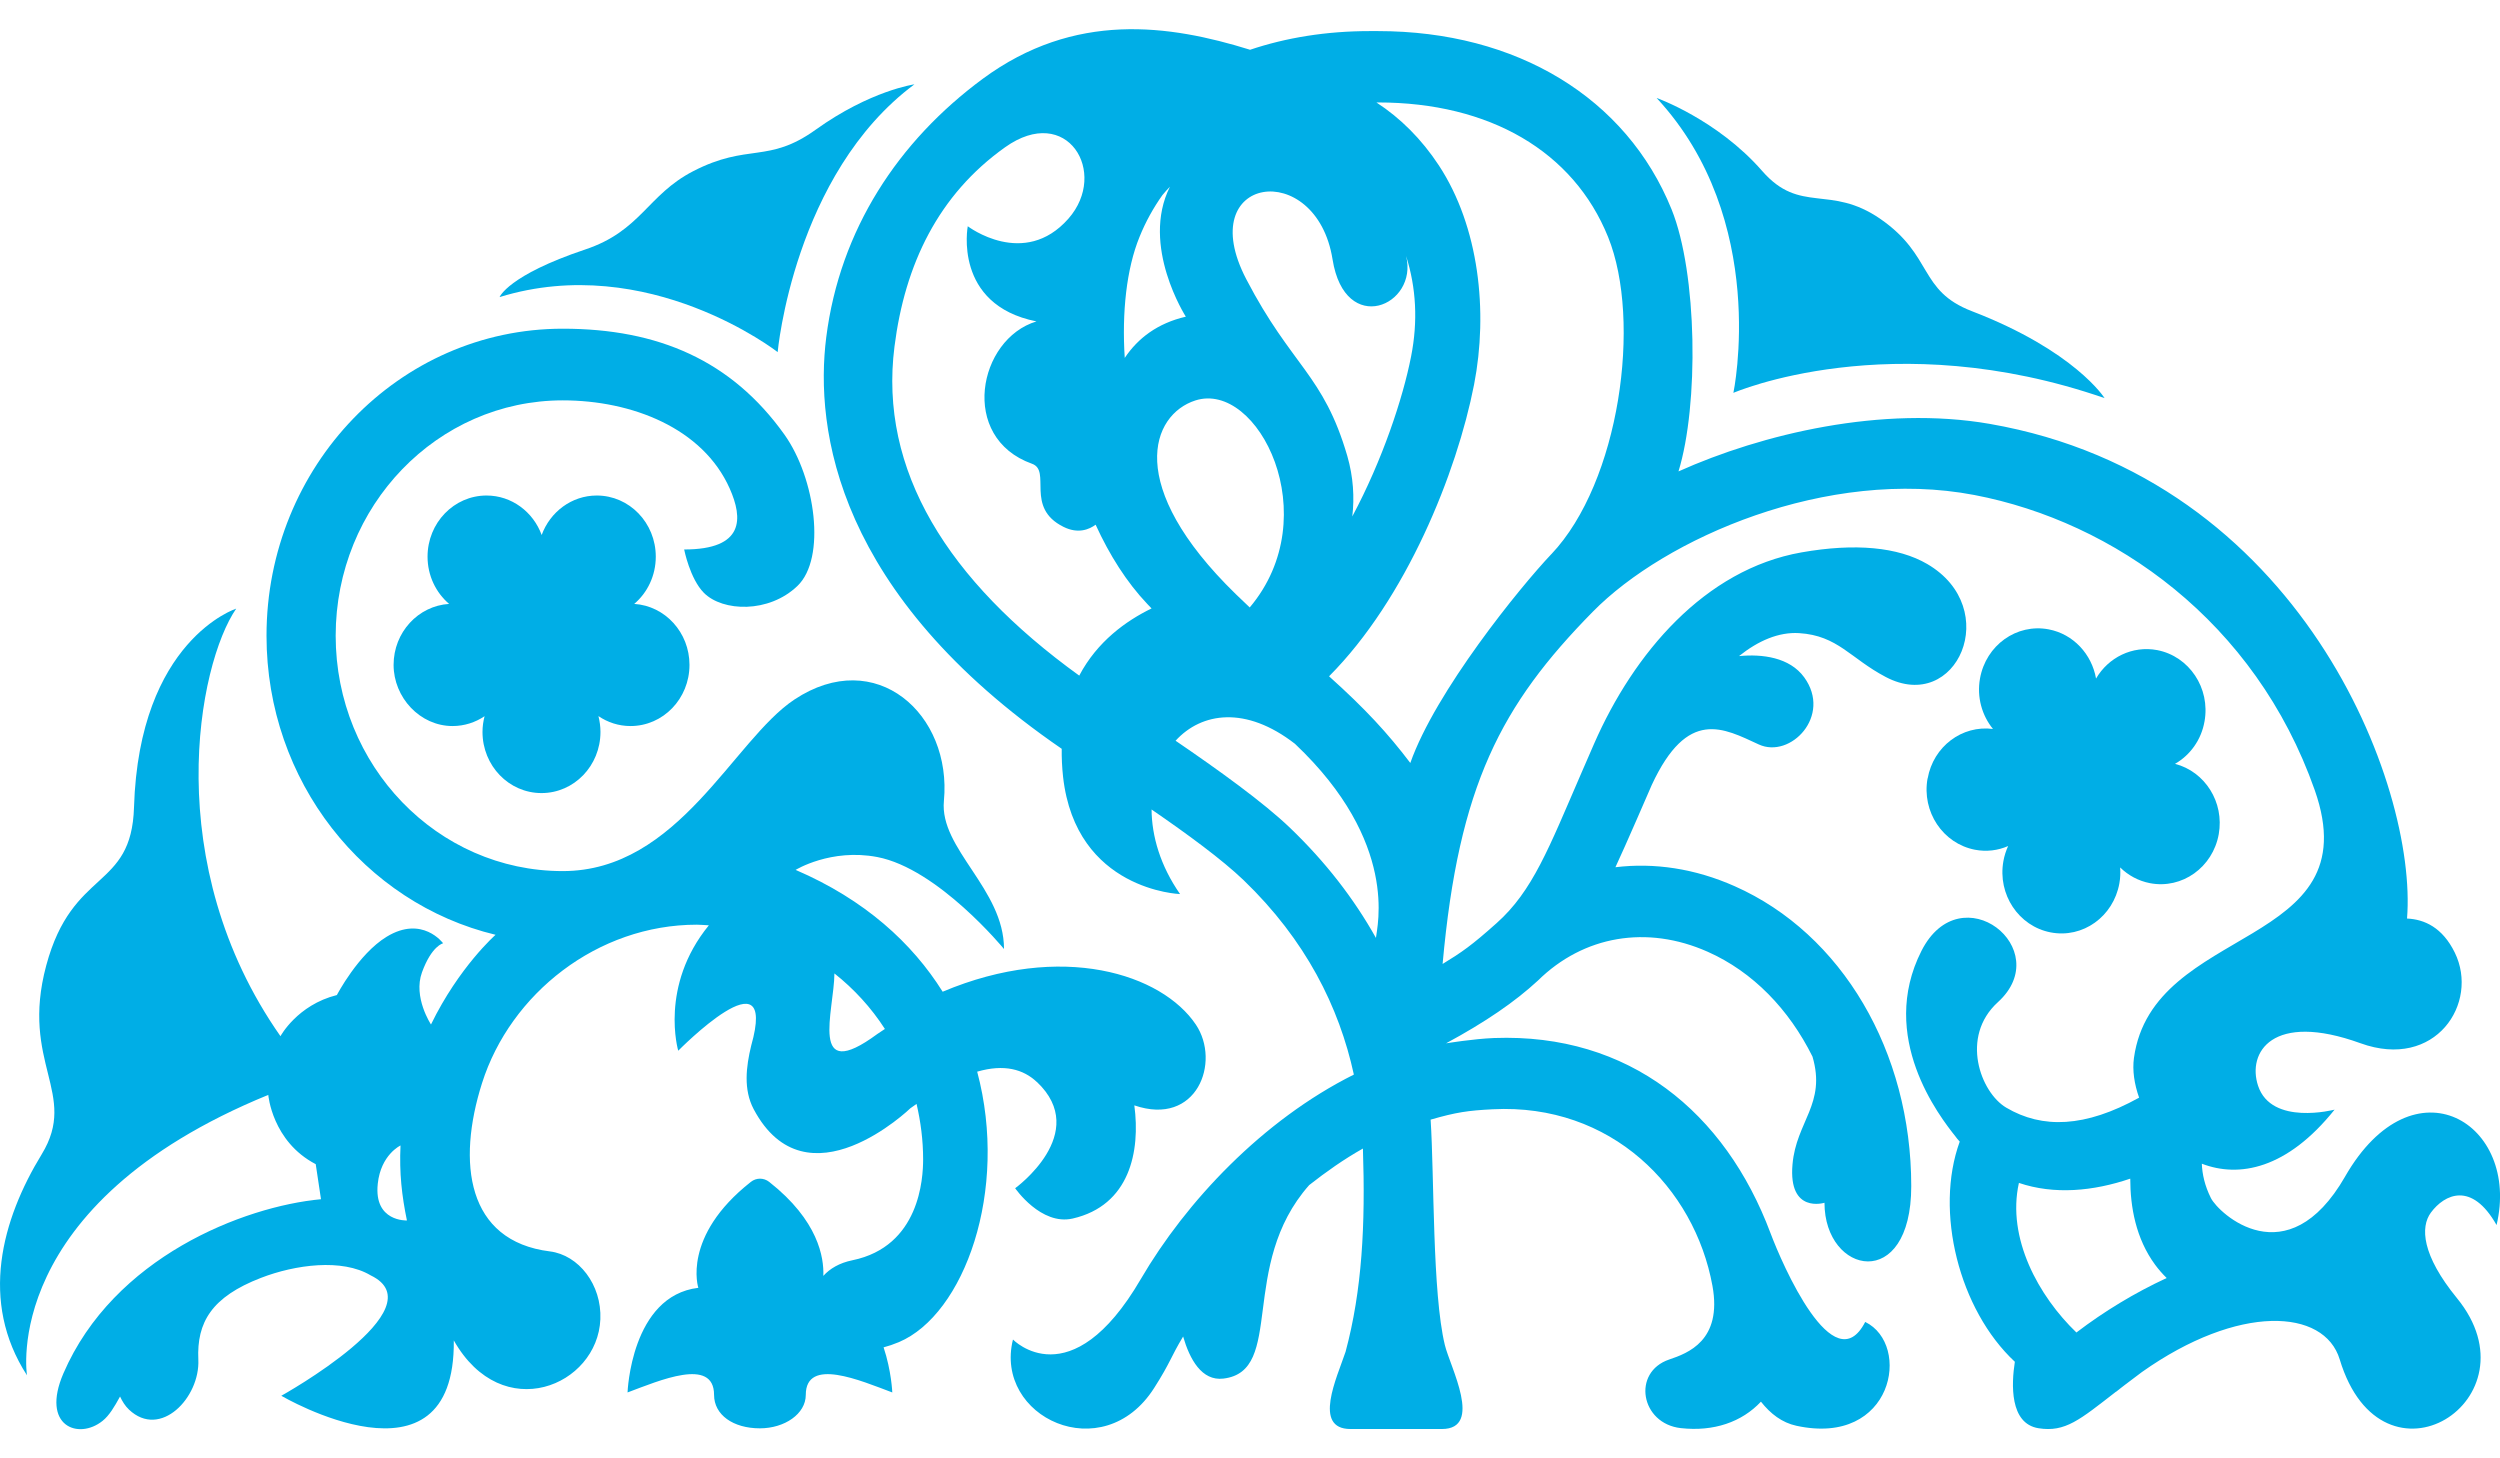
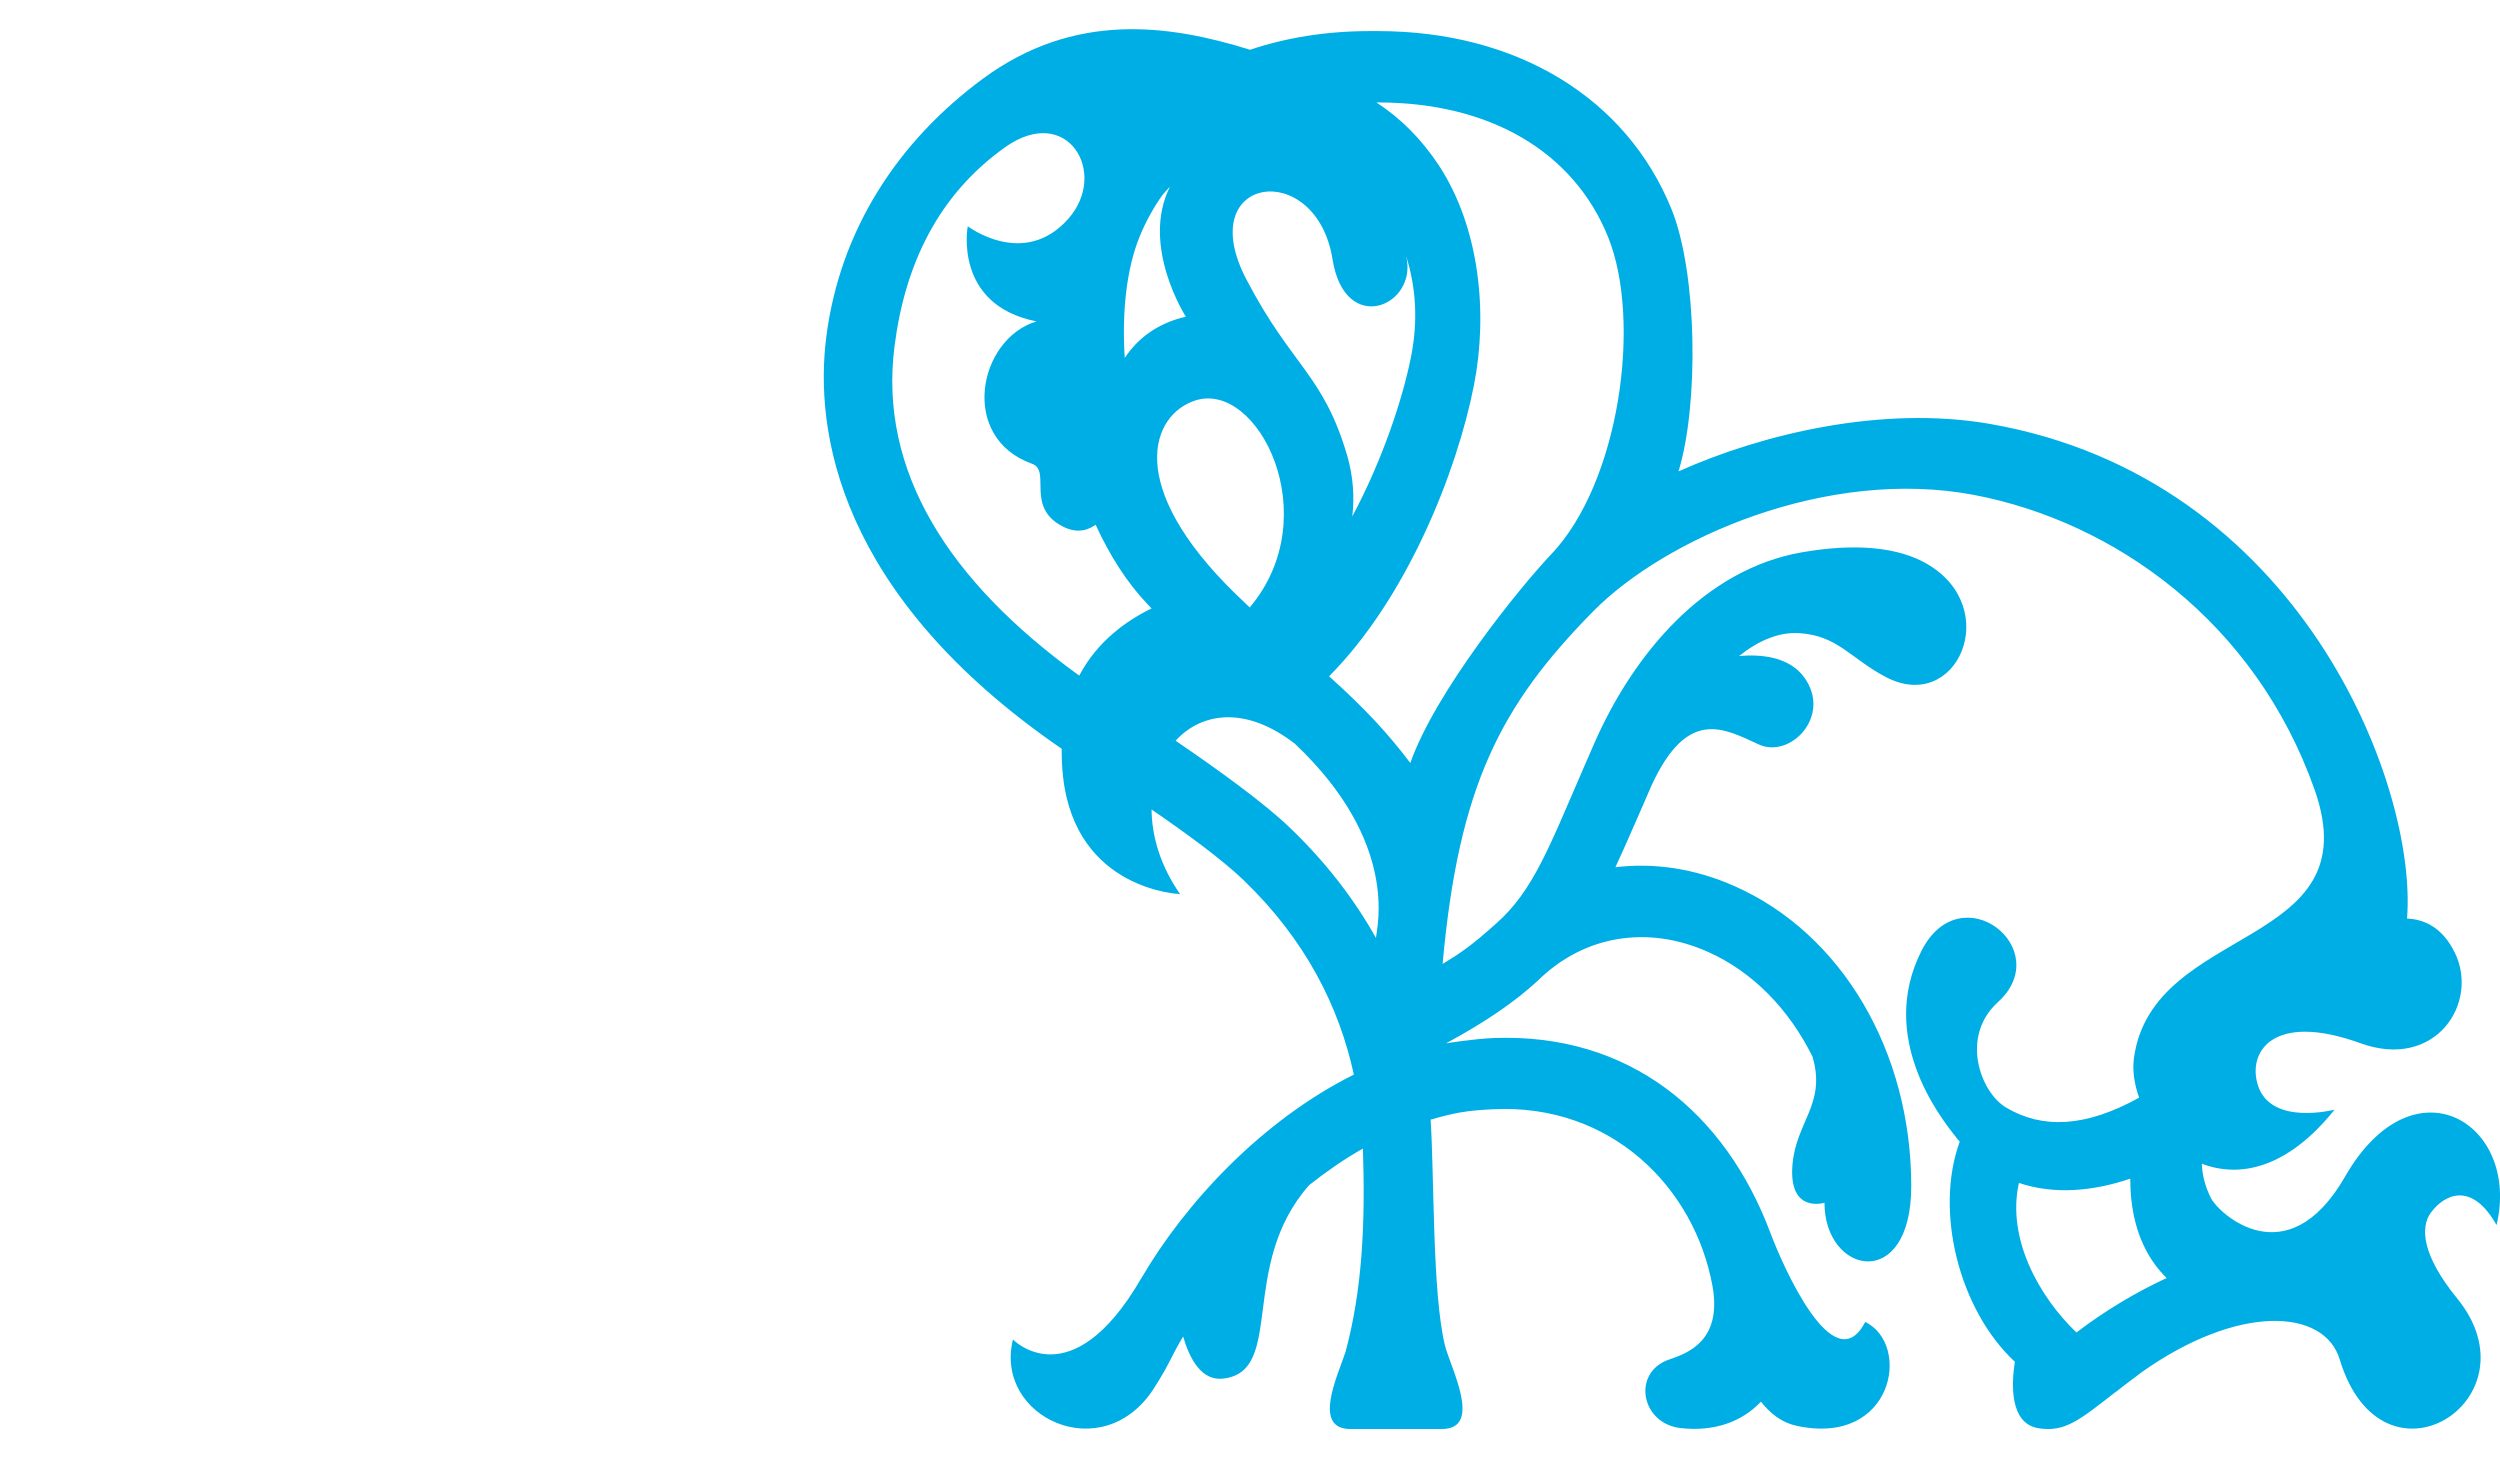
<svg xmlns="http://www.w3.org/2000/svg" width="48" height="28" viewBox="0 0 48 28" fill="none">
-   <path d="M13.238 12.766C13.238 12.143 12.77 11.633 12.177 11.595C12.43 11.381 12.591 11.053 12.591 10.688C12.591 10.039 12.084 9.514 11.458 9.514C10.975 9.514 10.562 9.829 10.4 10.272C10.238 9.829 9.825 9.514 9.342 9.514C8.716 9.514 8.209 10.039 8.209 10.688C8.209 11.053 8.37 11.379 8.623 11.595C8.029 11.632 7.557 12.141 7.557 12.766C7.557 13.391 8.063 13.94 8.689 13.94C8.916 13.94 9.127 13.87 9.304 13.751C9.279 13.847 9.264 13.948 9.264 14.053C9.264 14.702 9.771 15.227 10.397 15.227C11.023 15.227 11.529 14.702 11.529 14.053C11.529 13.948 11.514 13.847 11.49 13.749C11.667 13.87 11.879 13.94 12.106 13.94C12.732 13.94 13.238 13.415 13.238 12.766Z" fill="#00AEE6" />
-   <path d="M19.908 20.773C20.951 21.758 19.491 22.814 19.491 22.814C19.491 22.814 19.987 23.535 20.595 23.396C21.69 23.145 21.898 22.108 21.779 21.223C22.98 21.636 23.443 20.392 22.961 19.673C22.311 18.703 20.391 18.075 18.099 19.041C17.515 18.108 16.606 17.274 15.276 16.702C15.276 16.702 15.953 16.285 16.843 16.455C18.01 16.677 19.277 18.221 19.277 18.221C19.277 17.068 18.035 16.296 18.123 15.377C18.282 13.713 16.818 12.393 15.253 13.431C14.08 14.209 13.029 16.725 10.805 16.725C8.397 16.725 6.445 14.701 6.445 12.206C6.445 9.71 8.397 7.687 10.805 7.687C12.135 7.687 13.496 8.221 14.011 9.381C14.264 9.951 14.297 10.55 13.136 10.55C13.136 10.55 13.246 11.111 13.514 11.382C13.875 11.746 14.763 11.777 15.311 11.25C15.866 10.718 15.659 9.184 15.061 8.344C14.047 6.923 12.64 6.311 10.805 6.311C7.663 6.311 5.117 8.95 5.117 12.206C5.117 15.002 6.994 17.342 9.515 17.948C9.515 17.948 8.814 18.563 8.275 19.67C8.275 19.67 7.928 19.146 8.102 18.669C8.289 18.156 8.508 18.111 8.508 18.111C8.508 18.111 8.109 17.567 7.423 17.986C6.877 18.319 6.468 19.105 6.468 19.105C5.706 19.296 5.385 19.895 5.385 19.895C3.063 16.584 3.798 12.758 4.535 11.686C4.535 11.686 2.671 12.285 2.573 15.498C2.525 17.104 1.392 16.656 0.887 18.54C0.384 20.418 1.513 20.995 0.801 22.162C0.033 23.418 -0.399 24.988 0.518 26.406C0.518 26.406 -0.01 23.133 5.151 21.022C5.151 21.022 5.224 21.916 6.062 22.352L6.163 23.025C4.676 23.164 2.181 24.137 1.217 26.37C0.78 27.384 1.508 27.652 1.969 27.281C2.098 27.178 2.195 27.013 2.305 26.813C2.348 26.905 2.401 26.993 2.477 27.065C3.08 27.635 3.843 26.833 3.808 26.104C3.775 25.386 4.067 24.899 5.011 24.535C5.668 24.281 6.567 24.159 7.117 24.487C8.427 25.117 5.401 26.799 5.401 26.799C5.401 26.799 8.745 28.761 8.713 25.736C9.644 27.379 11.474 26.608 11.527 25.33C11.555 24.666 11.111 24.096 10.558 24.027C8.96 23.828 8.77 22.323 9.255 20.796C9.8 19.078 11.472 17.754 13.38 17.754C13.458 17.754 13.534 17.763 13.61 17.766C12.655 18.933 13.022 20.174 13.022 20.174C13.022 20.174 14.95 18.214 14.423 20.076C14.325 20.481 14.271 20.919 14.471 21.297C15.486 23.205 17.48 21.278 17.48 21.278C17.521 21.247 17.558 21.224 17.598 21.195C17.677 21.537 17.724 21.89 17.724 22.258C17.724 22.625 17.659 23.931 16.366 24.197C16.116 24.248 15.933 24.358 15.808 24.497C15.822 24.146 15.713 23.435 14.768 22.692C14.663 22.61 14.521 22.61 14.417 22.692C13.085 23.739 13.408 24.726 13.408 24.726C12.115 24.88 12.049 26.735 12.049 26.735C12.656 26.509 13.71 26.049 13.71 26.782C13.71 27.164 14.075 27.424 14.59 27.424C15.064 27.424 15.471 27.147 15.471 26.782C15.471 26.049 16.526 26.509 17.132 26.735C17.132 26.735 17.116 26.322 16.965 25.869C17.058 25.845 17.155 25.812 17.258 25.769C18.512 25.239 19.373 22.863 18.762 20.576C19.282 20.425 19.649 20.531 19.906 20.773H19.908ZM7.253 22.728C7.312 22.169 7.69 21.993 7.69 21.993C7.665 22.524 7.715 22.958 7.813 23.433C7.813 23.433 7.175 23.462 7.253 22.73V22.728ZM16.846 19.852C15.516 20.833 16.015 19.41 16.021 18.69C16.397 18.988 16.727 19.347 16.99 19.756C16.942 19.788 16.892 19.819 16.846 19.852Z" fill="#00AEE6" />
  <path d="M45.026 22.59C43.911 24.528 42.595 23.294 42.449 23.002C42.33 22.764 42.283 22.543 42.275 22.343C42.989 22.618 43.91 22.448 44.824 21.305C44.824 21.305 43.612 21.623 43.355 20.847C43.143 20.208 43.627 19.417 45.321 20.03C46.761 20.552 47.606 19.259 47.132 18.29C46.895 17.807 46.549 17.651 46.215 17.636C46.419 15.084 44.171 9.175 38.2 8.138C36.142 7.781 33.835 8.329 32.227 9.051C32.619 7.776 32.591 5.25 32.094 4.019C31.227 1.877 29.12 0.597 26.457 0.597H26.297C25.469 0.597 24.695 0.722 23.997 0.957V0.954C22.451 0.474 20.633 0.211 18.866 1.515C17.247 2.711 16.126 4.409 15.864 6.475C15.639 8.251 16.066 11.411 20.385 14.377C20.383 14.547 20.39 14.725 20.411 14.916C20.656 17.1 22.657 17.166 22.657 17.166C22.278 16.622 22.114 16.055 22.11 15.542C22.801 16.017 23.46 16.5 23.877 16.899C25.071 18.048 25.712 19.335 25.994 20.632C24.242 21.508 22.773 23.069 21.903 24.559C20.557 26.867 19.449 25.719 19.449 25.719C19.078 27.209 21.176 28.196 22.16 26.649C22.478 26.15 22.473 26.064 22.716 25.661C22.842 26.097 23.073 26.519 23.488 26.469C24.68 26.328 23.77 24.3 25.136 22.754C25.462 22.498 25.802 22.258 26.168 22.052C26.217 23.516 26.153 24.77 25.835 25.954C25.669 26.449 25.2 27.437 25.929 27.437H27.684C28.484 27.437 27.842 26.244 27.741 25.824C27.499 24.823 27.539 22.587 27.468 21.497C27.959 21.355 28.188 21.322 28.661 21.298C30.935 21.181 32.535 22.803 32.879 24.688C33.071 25.743 32.401 25.983 32.05 26.102C31.328 26.346 31.5 27.334 32.272 27.42C32.902 27.49 33.442 27.305 33.81 26.912C33.994 27.145 34.214 27.315 34.492 27.375C36.35 27.779 36.708 25.819 35.812 25.381C35.208 26.558 34.216 24.269 33.994 23.677C33.123 21.353 31.278 19.834 28.686 19.93C28.284 19.946 27.764 20.032 27.764 20.032C28.524 19.621 29.084 19.237 29.527 18.828C30.404 17.964 31.621 17.756 32.786 18.273C33.657 18.659 34.35 19.381 34.8 20.287C35.067 21.197 34.487 21.53 34.416 22.357C34.333 23.31 35.03 23.093 35.03 23.093C35.03 24.478 36.696 24.818 36.696 22.774C36.696 20.189 35.365 17.927 33.306 17.015C32.543 16.676 31.761 16.56 31.016 16.651C31.189 16.285 31.713 15.073 31.713 15.073C32.404 13.584 33.091 13.982 33.77 14.294C34.375 14.572 35.178 13.745 34.641 13.005C34.361 12.619 33.833 12.554 33.389 12.597C33.758 12.302 34.151 12.132 34.542 12.156C35.287 12.202 35.529 12.643 36.206 12.998C37.572 13.718 38.463 11.681 37.003 10.829C36.444 10.503 35.62 10.424 34.588 10.606C32.73 10.934 31.367 12.544 30.607 14.279C30.518 14.485 30.433 14.68 30.352 14.866C29.738 16.283 29.427 17.109 28.734 17.725C28.256 18.152 28.067 18.283 27.698 18.508C28.007 15.079 28.82 13.537 30.581 11.746C31.968 10.333 35.087 8.965 37.908 9.504C40.583 10.016 43.3 11.924 44.443 15.17C45.521 18.236 41.333 17.722 40.972 20.311C40.939 20.552 40.979 20.816 41.071 21.075C40.035 21.65 39.212 21.676 38.52 21.267C38.026 20.976 37.629 19.906 38.359 19.242C39.483 18.223 37.648 16.766 36.892 18.257C36.055 19.91 37.234 21.43 37.549 21.825C37.559 21.837 37.567 21.849 37.576 21.861C37.59 21.878 37.605 21.895 37.62 21.911C37.625 21.916 37.627 21.919 37.627 21.919C37.138 23.258 37.615 25.149 38.685 26.146C38.619 26.572 38.582 27.332 39.139 27.422C39.654 27.504 39.932 27.259 40.624 26.723C40.627 26.721 40.633 26.72 40.634 26.718C40.691 26.67 40.747 26.631 40.803 26.586C40.902 26.51 41.008 26.43 41.124 26.344C42.979 25.031 44.627 25.12 44.923 26.102C45.738 28.796 48.762 26.867 47.174 24.925C46.495 24.094 46.47 23.558 46.673 23.282C46.934 22.929 47.457 22.676 47.934 23.521C48.397 21.573 46.346 20.293 45.026 22.589V22.59ZM25.585 4.98C25.823 6.475 27.236 5.869 26.997 4.915C27.191 5.524 27.226 6.17 27.093 6.844C26.936 7.647 26.542 8.835 25.964 9.916C26.007 9.552 25.985 9.161 25.868 8.754C25.411 7.187 24.8 7.036 23.927 5.358C22.89 3.367 25.272 3.024 25.585 4.98ZM21.879 4.548C21.996 4.258 22.145 3.99 22.319 3.745C22.364 3.69 22.413 3.637 22.463 3.585C21.893 4.718 22.768 6.08 22.768 6.08C22.225 6.206 21.847 6.494 21.595 6.872C21.539 5.998 21.628 5.164 21.879 4.548ZM20.723 12.973C18.194 11.148 16.872 9.029 17.174 6.654C17.374 5.073 18.017 3.739 19.297 2.828C20.488 1.979 21.291 3.314 20.514 4.198C19.661 5.167 18.581 4.344 18.581 4.344C18.581 4.344 18.295 5.85 19.9 6.171C18.779 6.509 18.408 8.402 19.814 8.904C20.194 9.039 19.673 9.745 20.418 10.115C20.703 10.258 20.918 10.162 21.036 10.074C21.302 10.656 21.632 11.179 22.028 11.596C22.056 11.626 22.084 11.653 22.11 11.682C21.619 11.921 21.067 12.317 20.723 12.969V12.973ZM22.95 7.689C24.151 7.301 25.475 9.908 23.995 11.663C23.905 11.578 23.819 11.497 23.728 11.408C21.585 9.322 22.105 7.961 22.95 7.689ZM26.418 18.008C25.994 17.25 25.445 16.544 24.773 15.899C24.263 15.408 23.386 14.778 22.571 14.222C23.071 13.675 23.92 13.549 24.863 14.281C26.868 16.177 26.438 17.794 26.418 18.008ZM29.786 10.639C29.183 11.275 27.562 13.275 27.078 14.649C26.643 14.076 26.214 13.61 25.518 12.985C26.999 11.497 27.971 9.079 28.302 7.385C28.575 5.983 28.398 4.352 27.627 3.177C27.294 2.67 26.886 2.265 26.427 1.967H26.457C28.602 1.967 30.211 2.907 30.875 4.55C31.526 6.161 31.097 9.257 29.786 10.64V10.639ZM39.867 25.584C39.145 24.89 38.526 23.775 38.763 22.712C39.442 22.942 40.19 22.872 40.901 22.63C40.901 23.171 41.007 23.778 41.378 24.283C41.446 24.375 41.52 24.459 41.6 24.538C40.985 24.823 40.401 25.177 39.867 25.584Z" fill="#00AEE6" />
-   <path d="M37.009 14.947C36.895 15.585 37.303 16.196 37.919 16.315C38.142 16.358 38.361 16.329 38.556 16.244C38.515 16.335 38.483 16.432 38.465 16.535C38.351 17.173 38.758 17.784 39.373 17.902C39.989 18.021 40.578 17.599 40.692 16.96C40.711 16.857 40.714 16.754 40.707 16.655C40.861 16.806 41.057 16.914 41.28 16.957C41.896 17.075 42.486 16.653 42.6 16.016C42.709 15.403 42.337 14.815 41.76 14.666C42.047 14.501 42.264 14.211 42.327 13.85C42.441 13.212 42.034 12.601 41.418 12.482C40.942 12.392 40.48 12.623 40.244 13.028C40.162 12.562 39.811 12.175 39.336 12.084C38.72 11.966 38.13 12.388 38.016 13.027C37.952 13.387 38.054 13.737 38.265 13.996C37.673 13.919 37.12 14.331 37.011 14.947H37.009Z" fill="#00AEE6" />
-   <path d="M33.281 7.543C33.281 7.543 36.314 6.225 40.408 7.644C40.408 7.644 39.84 6.736 37.858 5.974C36.833 5.579 37.124 4.912 36.107 4.206C35.135 3.532 34.566 4.121 33.834 3.283C32.971 2.294 31.807 1.881 31.807 1.881C33.983 4.224 33.281 7.543 33.281 7.543Z" fill="#00AEE6" />
-   <path d="M14.931 6.761C14.931 6.761 15.239 3.344 17.557 1.619C17.557 1.619 16.711 1.738 15.663 2.489C14.742 3.15 14.369 2.74 13.309 3.287C12.428 3.742 12.308 4.434 11.231 4.792C9.754 5.287 9.592 5.704 9.592 5.704C12.45 4.823 14.932 6.761 14.932 6.761H14.931Z" fill="#00AEE6" />
</svg>